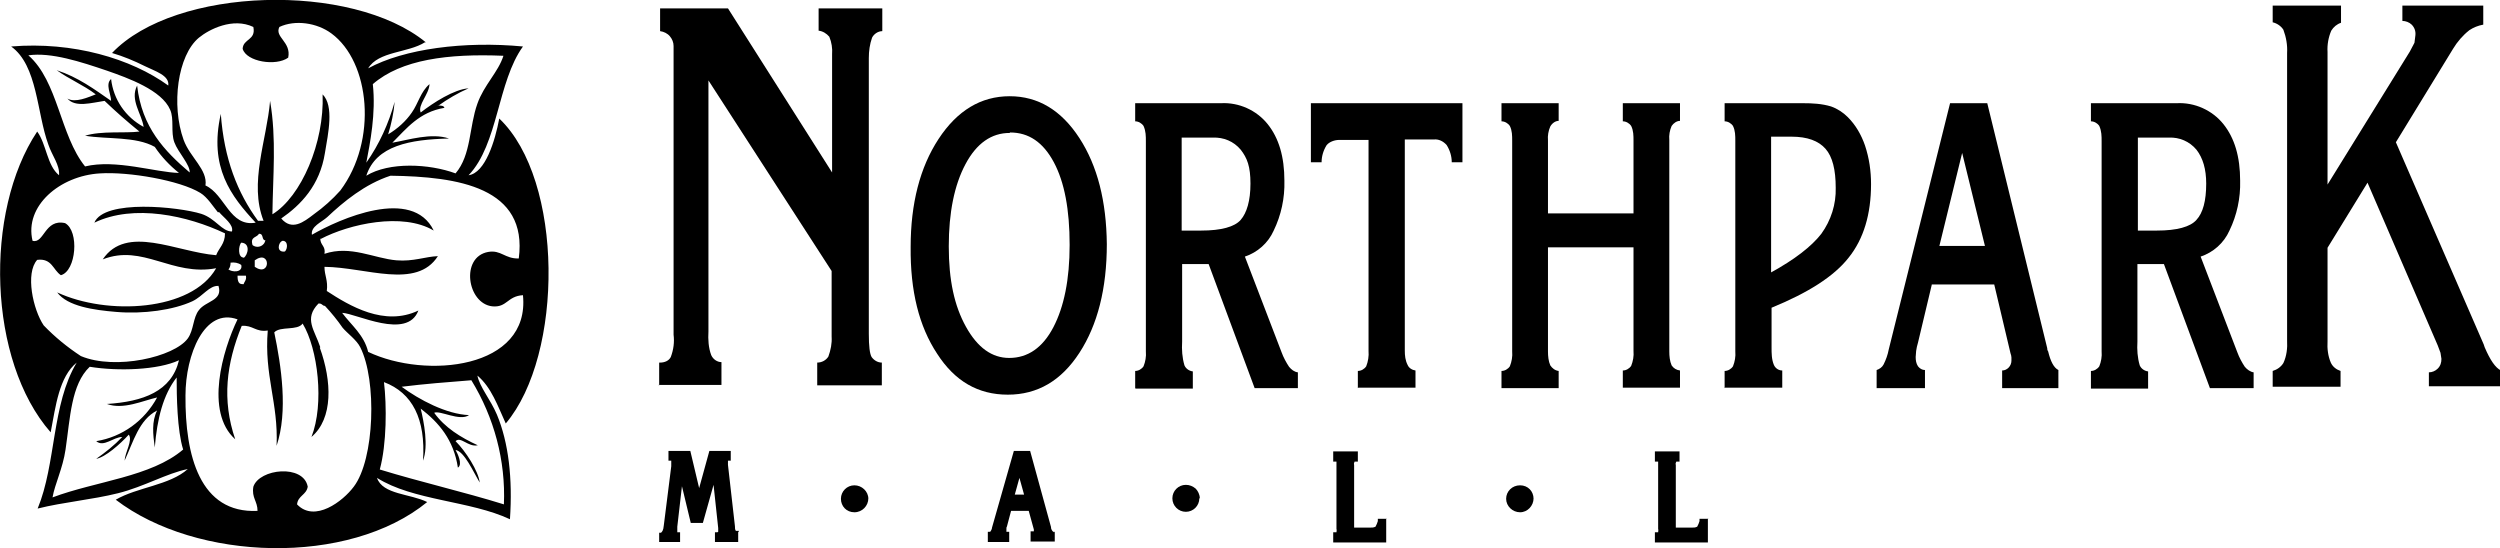
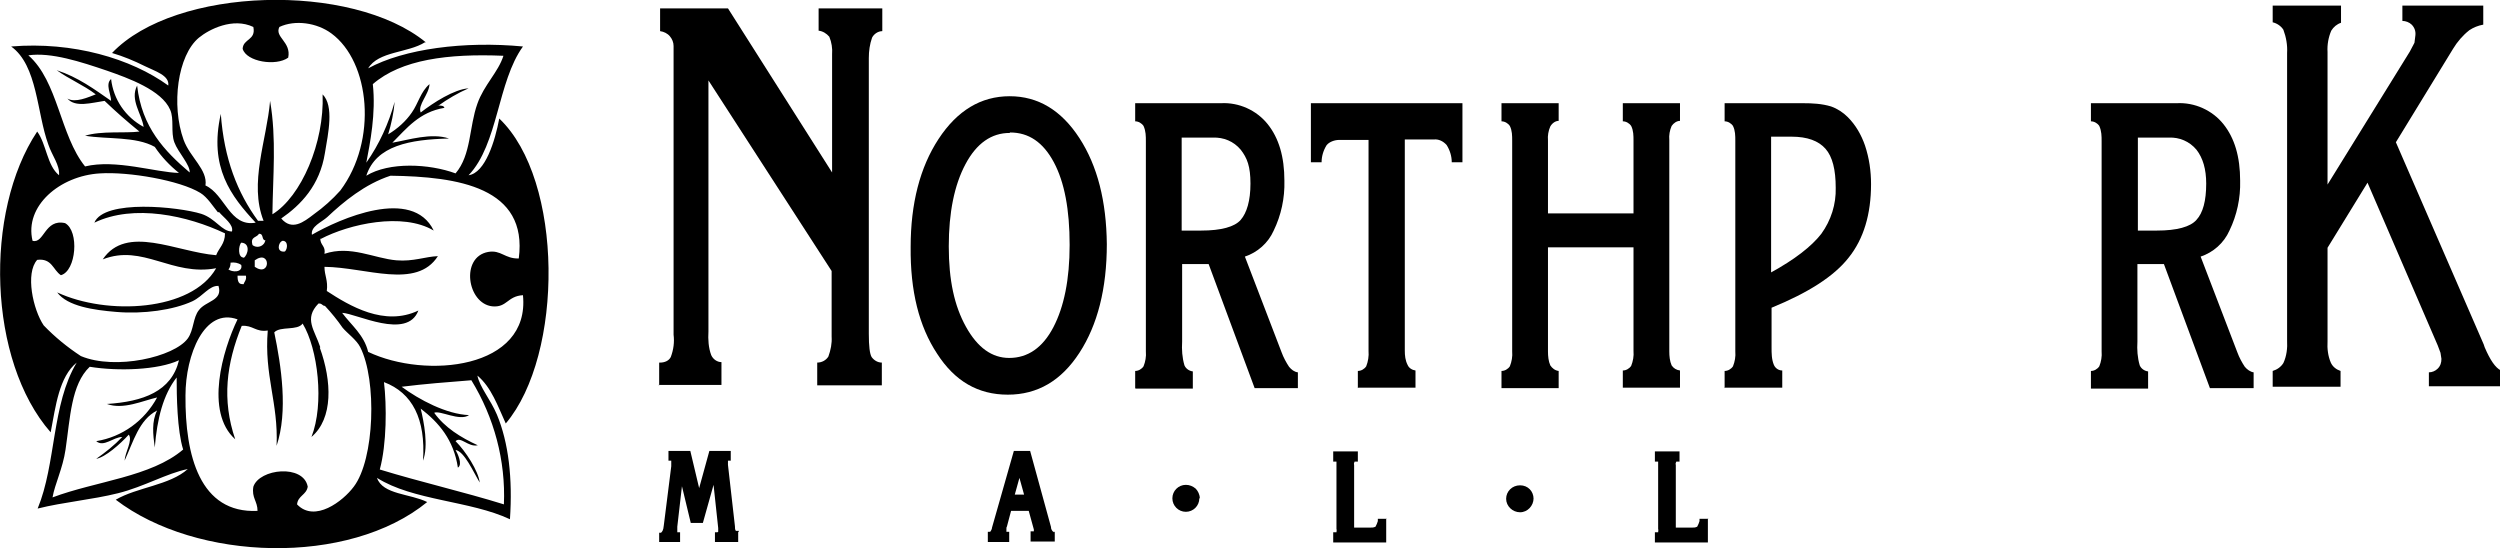
<svg xmlns="http://www.w3.org/2000/svg" id="Layer_1" version="1.1" viewBox="0 0 537.8 117.9">
  <defs>
    <style>
      .st0 {
        fill-rule: evenodd;
      }
    </style>
  </defs>
  <g>
    <path d="M141.8,82.9v-4.9h.2c1,0,1.9-.4,2.3-1.2.6-1.6.8-3.2.6-4.8V9.9c0-.8-.3-1.5-.8-2.1-.5-.6-1.3-1-2.1-1.1V1.8h14.6l22.4,35.3V11.7c.1-1.3-.1-2.6-.6-3.8-.6-.7-1.4-1.2-2.3-1.3V1.8h13.7v4.9c-.9,0-1.8.6-2.2,1.4-.5,1.4-.7,2.9-.7,4.4v59.3c0,2.7.2,4.3.6,5,.5.7,1.3,1.2,2.2,1.2v4.9h-13.9v-4.9c1,0,1.9-.5,2.4-1.3.5-1.4.8-2.8.7-4.3v-14.1l-26.5-41v54c-.1,1.7,0,3.5.6,5.1.4.9,1.3,1.5,2.2,1.5v4.9h-13.6Z" />
    <path d="M195.9,53.1c0-9.3,2-17.1,6-23.2,4-6.1,9.1-9.2,15.3-9.2,6.1,0,11.1,3,15,9,3.9,6,5.8,13.6,5.9,22.8,0,9.6-2,17.4-5.9,23.4s-9,9-15.4,9-11.4-2.9-15.2-8.8c-3.9-5.9-5.8-13.5-5.7-23ZM217.2,28.6c-3.9,0-7.1,2.2-9.5,6.7-2.4,4.5-3.6,10.4-3.6,17.7s1.2,12.8,3.7,17.3c2.5,4.5,5.6,6.7,9.3,6.7,4,0,7.2-2.2,9.5-6.6,2.3-4.4,3.5-10.3,3.5-17.7,0-7.6-1.1-13.5-3.4-17.8s-5.4-6.4-9.4-6.4Z" />
    <path d="M244.2,83.5v-3.7c.7,0,1.4-.4,1.8-1,.4-1,.6-2.1.5-3.2V30.4c0-1.1,0-2.2-.5-3.3-.4-.6-1.1-1-1.8-1v-3.9h18.5c3.8-.2,7.6,1.5,10,4.5,2.4,3,3.6,7,3.6,12.2.1,3.7-.7,7.4-2.3,10.7-1.2,2.7-3.5,4.7-6.2,5.6l7.9,20.6c.4,1.1,1,2.2,1.6,3.1.5.6,1.1,1.1,1.9,1.2v3.4h-9.3l-9.9-26.7h-5.7v16.7c-.1,1.7,0,3.4.5,5.1.3.7,1,1.2,1.8,1.3v3.7h-12.3ZM254.2,49.6h4.2c4.3,0,7.2-.8,8.5-2.3s2.1-4.1,2.1-7.8-.7-5.5-2.1-7.3c-1.5-1.8-3.7-2.7-6-2.6h-6.7v20Z" />
    <path d="M292.1,83.5v-3.7c.7,0,1.4-.4,1.8-1,.4-1,.6-2.2.5-3.3V30.1h-6.3c-1,0-2.1.4-2.7,1.1-.7,1.1-1.1,2.4-1.1,3.7h-2.3v-12.7h32.6v12.7h-2.3c0-1.3-.4-2.6-1.1-3.7-.7-.8-1.7-1.3-2.7-1.2h-6.3v45.4c0,1.1.1,2.1.6,3.1.3.7,1,1.1,1.7,1.2v3.7h-12.3Z" />
    <path d="M323,83.5v-3.7c.7,0,1.4-.4,1.8-1,.4-1,.6-2.1.5-3.2V30.3c0-1.1,0-2.2-.5-3.2-.4-.6-1.1-1-1.8-1v-3.9h12.3v3.8c-.7,0-1.4.5-1.8,1.2-.4.9-.6,2-.5,3v15.7h18.4v-15.6c0-1.1,0-2.2-.5-3.2-.4-.6-1.1-1-1.8-1v-3.9h12.3v3.8c-.7,0-1.4.5-1.8,1.1-.4.9-.6,2-.5,3v45.5c0,1,.1,2.1.5,3,.4.6,1,1,1.8,1.1v3.7h-12.3v-3.7c.7,0,1.4-.4,1.8-1,.4-1,.6-2.1.5-3.2v-22.3h-18.4v22.4c0,1,.1,2.1.5,3,.4.6,1,1.1,1.8,1.2v3.7h-12.3Z" />
    <path d="M371,83.5v-3.7c.7,0,1.4-.4,1.8-1,.4-1,.6-2.1.5-3.2V30.3c0-1.1,0-2.2-.5-3.2-.4-.6-1.1-1-1.8-1v-3.9h16.8c2.1,0,4.1.1,6.1.7,1.4.5,2.6,1.3,3.6,2.3,1.7,1.7,2.9,3.8,3.7,6.1.9,2.7,1.3,5.5,1.3,8.3,0,6.5-1.6,11.8-4.8,15.8-3.2,4.1-8.8,7.6-16.6,10.8v8.5c0,1.3,0,2.6.5,3.8.3.7,1,1.2,1.8,1.2v3.7h-12.3ZM381,58.6c5.1-2.8,8.7-5.6,10.8-8.3,2.1-2.9,3.2-6.4,3.1-9.9,0-3.9-.7-6.7-2.2-8.4-1.5-1.7-3.9-2.6-7.3-2.6h-4.4v29.3Z" />
-     <path d="M415.6,61.1l-3,12.6c-.2.6-.3,1.2-.4,1.8,0,.4-.1.9-.1,1.3,0,.7.1,1.4.5,2,.4.5.9.8,1.5.8v3.9h-10.4v-3.9c.6-.2,1.2-.6,1.5-1.2.5-1,.9-2.1,1.1-3.2l13.2-53h8l12.9,52.7c0,.2,0,.4.2.7.5,2.1,1.2,3.5,2.2,4v3.9h-12.1v-3.8c1.1,0,2-1,2-2.1,0,0,0,0,0,0,0-.2,0-.5,0-.7,0-.3-.1-.6-.2-.9l-3.5-14.8h-13.4ZM427,52.9l-4.9-20-4.9,20h9.8Z" />
    <path d="M449.8,83.5v-3.7c.7,0,1.4-.4,1.8-1,.4-1,.6-2.1.5-3.2V30.4c0-1.1,0-2.2-.5-3.3-.4-.6-1.1-1-1.8-1v-3.9h18.5c3.8-.2,7.6,1.5,10,4.5,2.4,3,3.6,7,3.6,12.2.1,3.7-.7,7.4-2.3,10.7-1.2,2.7-3.5,4.7-6.2,5.6l7.9,20.6c.4,1.1,1,2.2,1.6,3.1.5.6,1.2,1.1,1.9,1.2v3.4h-9.4l-9.9-26.7h-5.7v16.7c-.1,1.7,0,3.4.5,5.1.3.7,1,1.2,1.8,1.3v3.7h-12.3ZM459.8,49.6h4.2c4.3,0,7.2-.8,8.5-2.3,1.4-1.5,2.1-4.1,2.1-7.8,0-3.1-.7-5.5-2.1-7.3-1.5-1.8-3.7-2.7-5.9-2.6h-6.7v20Z" />
    <path d="M516.8,1.2v3.3c.7,0,1.5.3,2,.8.6.6.9,1.4.8,2.3l-.2,1.6-1,1.9-17.7,28.6V11.2c-.1-1.6.2-3.2.8-4.6.5-.8,1.2-1.4,2.1-1.7V1.2h-14.7v3.6c.9.2,1.8.8,2.3,1.6.6,1.6.9,3.3.8,5v61.8c.1,1.7-.1,3.4-.8,4.9-.5.8-1.3,1.4-2.3,1.7v3.4h14.6v-3.4c-.9-.3-1.7-.9-2.1-1.8-.6-1.4-.8-3-.7-4.6v-20.1l8.6-14,15.1,35,.6,1.6.2,1.3c0,.8-.2,1.5-.8,2.1-.5.5-1.2.8-1.9.8v3h15.5v-3.4c-1.2-.6-2.3-2.2-3.5-5l-.2-.6-18.9-43.5,12.3-20.1c.9-1.5,2.1-2.9,3.5-4,.9-.6,1.9-1,3-1.2V1.2h-17.2Z" />
  </g>
  <g>
    <path d="M158.8,114.5v2.1h-5v-2.1h.5c0,0,.1,0,.2-.1,0-.1,0-.2,0-.3v-.5l-1-9.3-2.3,8.2h-2.6l-1.9-7.9-1,8.7v.9c0,0,0,.2,0,.3,0,0,.1,0,.2,0h.4v2.1h-4.5s0-2,0-2h.4c.2-.2.5-.4.6-1.6h0c0-.1,1.6-12.7,1.6-12.7v-.9c0-.1,0-.2,0-.3,0,0,0,0,0,0h-.6c0,0,0-2.1,0-2.1h4.7l1.9,8,2.2-8h4.6v2.1h-.5s0,0-.1,0c0,.1,0,.2,0,.3v.4c0,.1,0,.2,0,.2l1.5,13.2c0,.4,0,.7.2,1,0,0,0,0,.2,0h.5Z" />
    <path d="M226.7,114.5c-.3-.2-.5-.5-.6-.9,0,0,0-.2,0-.2l-4.5-16.4h-3.5l-4.7,16.5c0,.3-.2.6-.3.8,0,0-.1.1-.2.1h-.4v2.2h4.6v-2.2h-.5c0,0-.1,0-.1,0,0,0,0-.2,0-.3,0-.1,0-.2,0-.3,0,0,0,0,0-.1,0-.1,0-.3.1-.4l.9-3.4h3.8s1.1,4,1.1,4v.2s0,.2,0,.2c0,0-.1,0-.2,0h-.5v2.2h5.2v-2l-.2-.2ZM220.3,106.4h-2l1-3.6,1,3.6Z" />
    <path d="M298.2,111.5v5.2h-11.4v-2.2h.5c0,0,.2,0,.2,0,0-.2.1-.5,0-.7v-13.8c0-.3,0-.5,0-.7,0,0-.1,0-.2,0h-.5v-2.2h5.3v2.2h-.5c-.1,0-.1,0-.2,0-.1.2-.2.5-.1.7v13.5h3.4c.5,0,.8,0,1.2-.2.2-.4.4-.8.5-1.2v-.5h1.9Z" />
    <path d="M367.4,111.5v5.2h-11.4v-2.2h.5c0,0,.1,0,.2,0,0-.2.1-.5,0-.7v-13.8c0-.3,0-.5,0-.7,0,0-.1,0-.2,0h-.5v-2.2h5.3v2.2h-.5c0,0-.1,0-.2,0-.1.2-.2.5-.1.7v13.5h3.4c.5,0,.8,0,1.2-.2.2-.4.4-.8.5-1.2v-.5h1.9Z" />
-     <path d="M186.8,107.2h0c0,1.6-1.3,3-3,3s-2.9-1.3-2.9-2.9,1.3-2.9,2.9-2.9,3,1.3,3,2.9Z" />
    <path d="M257.7,107.2h.3c0,1.6-1.3,2.9-2.9,2.9s-2.9-1.3-2.9-2.9,1.3-2.9,2.9-2.9h0c.8,0,1.5.3,2.1.8.5.5.9,1.3.9,2.1h-.3Z" />
    <path d="M329.9,107.2h0c0,1.6-1.3,3-2.9,3s-3-1.3-3-2.9,1.3-2.9,3-2.9,2.9,1.3,2.9,2.9Z" />
  </g>
  <path class="st0" d="M91.4,9.1c-3.6,2.3-10,1.9-12.2,5.6,7.7-4.2,20.7-5.9,33.3-4.7-5.5,7.6-5.3,21-11.7,27.7,3.6-.5,5.7-7.4,6.6-12.2,13.9,13.2,13.9,50.8,1.4,65.6-1.7-3.7-3.1-7.8-6.1-10.3.5,2.5,2.8,5.1,4.2,8.4,2.5,6,3.4,13.7,2.8,22.5-8.5-4-20.9-4-28.6-8.9,1.2,3.6,7.2,3.4,10.8,5.2-16.9,13.8-49.6,12.8-67-.5,4.6-2.7,11.6-3.1,15.5-6.6-4.5.9-9.4,3.8-15,5.2s-11.7,1.9-17.3,3.3c4-9.7,3-22.4,8.4-31.4-3.8,3.1-4.5,9.3-5.6,15C-2.6,77.6-3.5,45.6,8,28.3c2,2.7,2.1,7.3,4.7,9.4.2-2.2-1.5-4.2-2.3-6.6-2.5-6.8-2.3-17-8-21.1,13.3-1.1,25.8,2.6,33.8,8.4.3-2.2-2.9-3.1-5.1-4.2-2.2-1.1-4.6-2.1-7-2.8,13.6-14.3,51.6-15.3,67.5-2.3ZM55.3,47.5h1.4c-3.2-8.1.7-17.4,1.4-25.8,1.4,8.2.6,16.1.5,24.4,6.2-3.8,11.2-15.4,10.8-25.8,2.5,2.5,1.2,8.4.5,12.6-1.1,7-5.2,11.2-9.4,14.1,2.3,2.7,4.8.8,7-.9,2.1-1.5,4-3.2,5.7-5.1,8.1-10.8,6.4-27.7-1.9-33.8-3.1-2.3-7.8-3-11.2-1.4-1.1,2.2,2.6,3.2,1.9,6.6-2.6,1.9-9,.9-9.8-1.9.1-2.2,2.9-1.8,2.3-4.7-4.4-2.1-9.5.5-11.7,2.3-4.6,3.8-6,14.5-3.3,22,1.4,3.8,5.2,6.4,4.7,9.8,4.2,1.9,5.2,9,10.8,8-5.3-5.7-10.1-11.9-7.5-23.4.7,9.7,3.6,17,8,23h0ZM40.8,37.2c.2-1.7-2.5-4.4-3.3-6.6s0-5-.9-7c-1.8-4.2-9-6.8-13.6-8.4-5.6-1.9-12-4-16.9-3.3,6.4,5.6,6.8,17.2,12.2,23.9,6.6-1.6,15.2,1.3,20.2,1.4-2-1.6-3.8-3.5-5.2-5.6-4.1-2.3-10.2-1.6-15-2.4,3.5-1.1,8.6-.5,11.7-.9-2.6-2.1-5.1-4.3-7.5-6.6-2.8.4-6.3,1.5-8-.5,1.7,1,4.5-.3,6.1-.9-2.6-2-5.8-3.3-8.4-5.2,4.6,1.5,8.1,4.1,11.7,6.6,0-1.4-1.3-3.6,0-4.7.5,4.4,3.1,8.2,7,10.3-.4-2.8-3-5.8-1.4-8.9,1,9,5.9,14.1,11.3,18.7ZM94.2,22.7c.6,0,1.3,0,1.4.5-5.4.9-8.1,4.4-11.2,7.5,3.5-.6,8.4-2.2,12.2-.9-8.4.2-15.7,1.5-17.8,8,4.9-3,13.5-2.6,19.2-.5,3.4-4,2.9-10,4.7-15,1.4-4,4.5-6.8,5.6-10.3-11.9-.5-22,.8-28.1,6.1.7,6.3-.6,12.7-1.4,16.9,2.8-4,4.8-8.4,6.1-13.1-.2,2.4-.7,4.7-1.4,7,2-1.2,3.8-2.8,5.1-4.7,1.4-2,1.9-4.5,3.8-6.1-.1,2.2-2.6,4.5-1.9,6.1,2.7-2.1,7.2-5,10.3-5.2-2.3,1-4.5,2.3-6.6,3.8ZM46.9,45.7c-1-1.2-2.3-3.3-3.8-4.2-4.4-2.7-15.4-4.6-21.6-4.2-8.6.5-16.3,7-14.5,14.5,2.5.7,2.6-4.8,7-3.8,3.1,1.7,2.4,10.3-.9,11.2-1.7-1.1-1.9-3.7-5.1-3.3-2.6,2.9-.9,10.7,1.4,14.1,2.4,2.5,5.1,4.7,8,6.6,7.4,3.1,20.1.2,23-3.8,1.3-1.8,1.1-4.5,2.4-6.1,1.5-2,5.2-2,4.2-5.2-2-.1-3.3,2.2-5.6,3.3-4.1,1.9-10.6,2.8-16.4,2.3-4.8-.4-10.5-1.2-12.7-4.2,10.7,5,28.9,4.1,34.2-5.2-9.5,1.8-15.8-5.3-24.4-1.9,5.1-7.6,15.8-1.6,24.4-.9.6-1.6,1.9-2.4,1.9-4.7-8-3.8-19.6-6.4-28.1-2.3,2.1-5.1,18.2-3.4,23-1.9,3.1,1,4.4,3.8,6.6,3.8.4-1.5-1.7-2.9-2.8-4.2h0ZM68.9,51.3c0,1.5,1.2,1.6.9,3.3,5.6-1.9,10.7,1,15.5,1.4,3.6.3,6.2-.8,8.9-.9-4.6,7.2-15.4,2.4-24.4,2.3,0,1.9.8,2.9.5,5.2,4.9,3.2,12.4,7.7,19.7,4.2-2.4,6.4-13.4.6-16.4.5,2,2.7,4.7,4.7,5.6,8.4,12.4,5.9,34.9,3.7,33.3-12.2-3.4.2-3.4,2.7-6.6,2.4-5.4-.6-6.9-10.6-.9-11.7,2.8-.5,3.6,1.5,6.6,1.4,2-15.3-13-17.6-27.6-17.8-5.5,1.8-10.1,5.6-13.6,8.9-1.2,1.1-3.6,2-3.3,3.8,5.9-3.4,21.6-10.4,26.2-.9-6.7-4-18.2-1.4-24.3,1.8h0ZM54.3,52.7c.7.6,1.8.5,2.4-.2.2-.2.3-.5.4-.8-.9,0-.3-1.5-1.4-1.4-.4.8-1.9.6-1.4,2.3h0ZM61.3,54.1c.6-.6.7-2.3-.5-2.3-1,.3-1.4,2.6.5,2.3h0ZM52.4,55.5c1-.7,1.5-3.2-.5-3.3-.6.6-.8,3.2.5,3.2h0ZM54.8,56v1.4c3.5,2.4,3.5-3.9,0-1.4h0ZM49.1,57.9c.7.7,3.2.8,2.8-.9-.7-.5-1.5-.6-2.3-.5,0,.5-.1,1-.4,1.4h0ZM52.4,61.2c.1-.6.7-.9.5-1.9h-1.8c0,1.2.2,2,1.4,1.8h0ZM68.8,74.8c2.6,7.2,2.9,15.2-1.8,19.2,2.8-7.1,1.4-19-1.9-24.4-1.1,1.6-4.8.5-6.1,1.9,1.5,7.2,3,17,.5,24.4.4-9.3-2.7-15.1-1.9-24.8-2.6.4-3.2-1.2-5.6-1-3.3,8.1-4.3,15.9-1.4,24.4-6.6-5.9-2.7-19.2.5-25.8-7.1-2.6-11.2,7.6-11.2,16.4-.1,12.9,3.1,25.4,15.5,24.8,0-2.1-1.3-2.8-.9-5.2,1.3-3.9,10.8-4.9,11.7,0-.3,1.8-2.1,1.9-2.3,3.8,3.8,4,9.9-.7,12.2-3.8,4.5-5.9,5-22.9,1.4-30-.8-1.6-2.8-3-3.8-4.2-1.1-1.6-2.4-3.2-3.8-4.7-.6,0-.6-.6-1.4-.5-3.2,3.3-.8,5.7.4,9.4h0ZM33.3,96.3c-.4-2.9-.7-5.6.5-8-3.9,2-5.1,6.7-7,10.8.1-1.8,1.8-4.4.9-5.6-1.8,2-5.1,4.9-7,5.2,2-1.4,3.9-2.9,5.6-4.7-1.9,0-4,2.3-5.6.9,5.6-.9,10.4-4.4,13.1-9.4-3.1.7-7.3,2.7-10.8,1.4,7.8-.5,13.9-2.7,15.5-9.4-4.5,2.1-13.1,2.4-19.2,1.4-4,3.8-4.2,11-5.2,17.8-.6,4.1-2.3,7.4-2.8,10.3,9.3-3.5,21.2-4.4,28.1-10.3-1.3-4.1-1.4-11.6-1.4-15.5-2.9,3.7-4.2,8.9-4.7,15ZM102.7,95.8c-2,.4-3.6-2-4.7-.9,2.2,2.2,4.9,6.4,5.2,8.9-1.4-2.3-3.3-6.7-5.2-7,.4.7,1.6,3.1.5,3.8-.9-6-4.1-9.7-8-12.7.7,2.9,1.7,8,.5,11.2.6-9-2.3-14.6-8.4-16.9.6,5,.6,13.3-.9,18.8,8.8,2.7,18,4.8,26.7,7.5.4-9.4-2.1-18.7-7-26.7-5.1.4-10.2.8-15,1.4,3.8,2.8,9.6,5.9,14.5,6.1-2,1.4-6.3-1.1-7.5-.5,2.3,3.2,5.7,5.3,9.4,7h0Z" />
</svg>